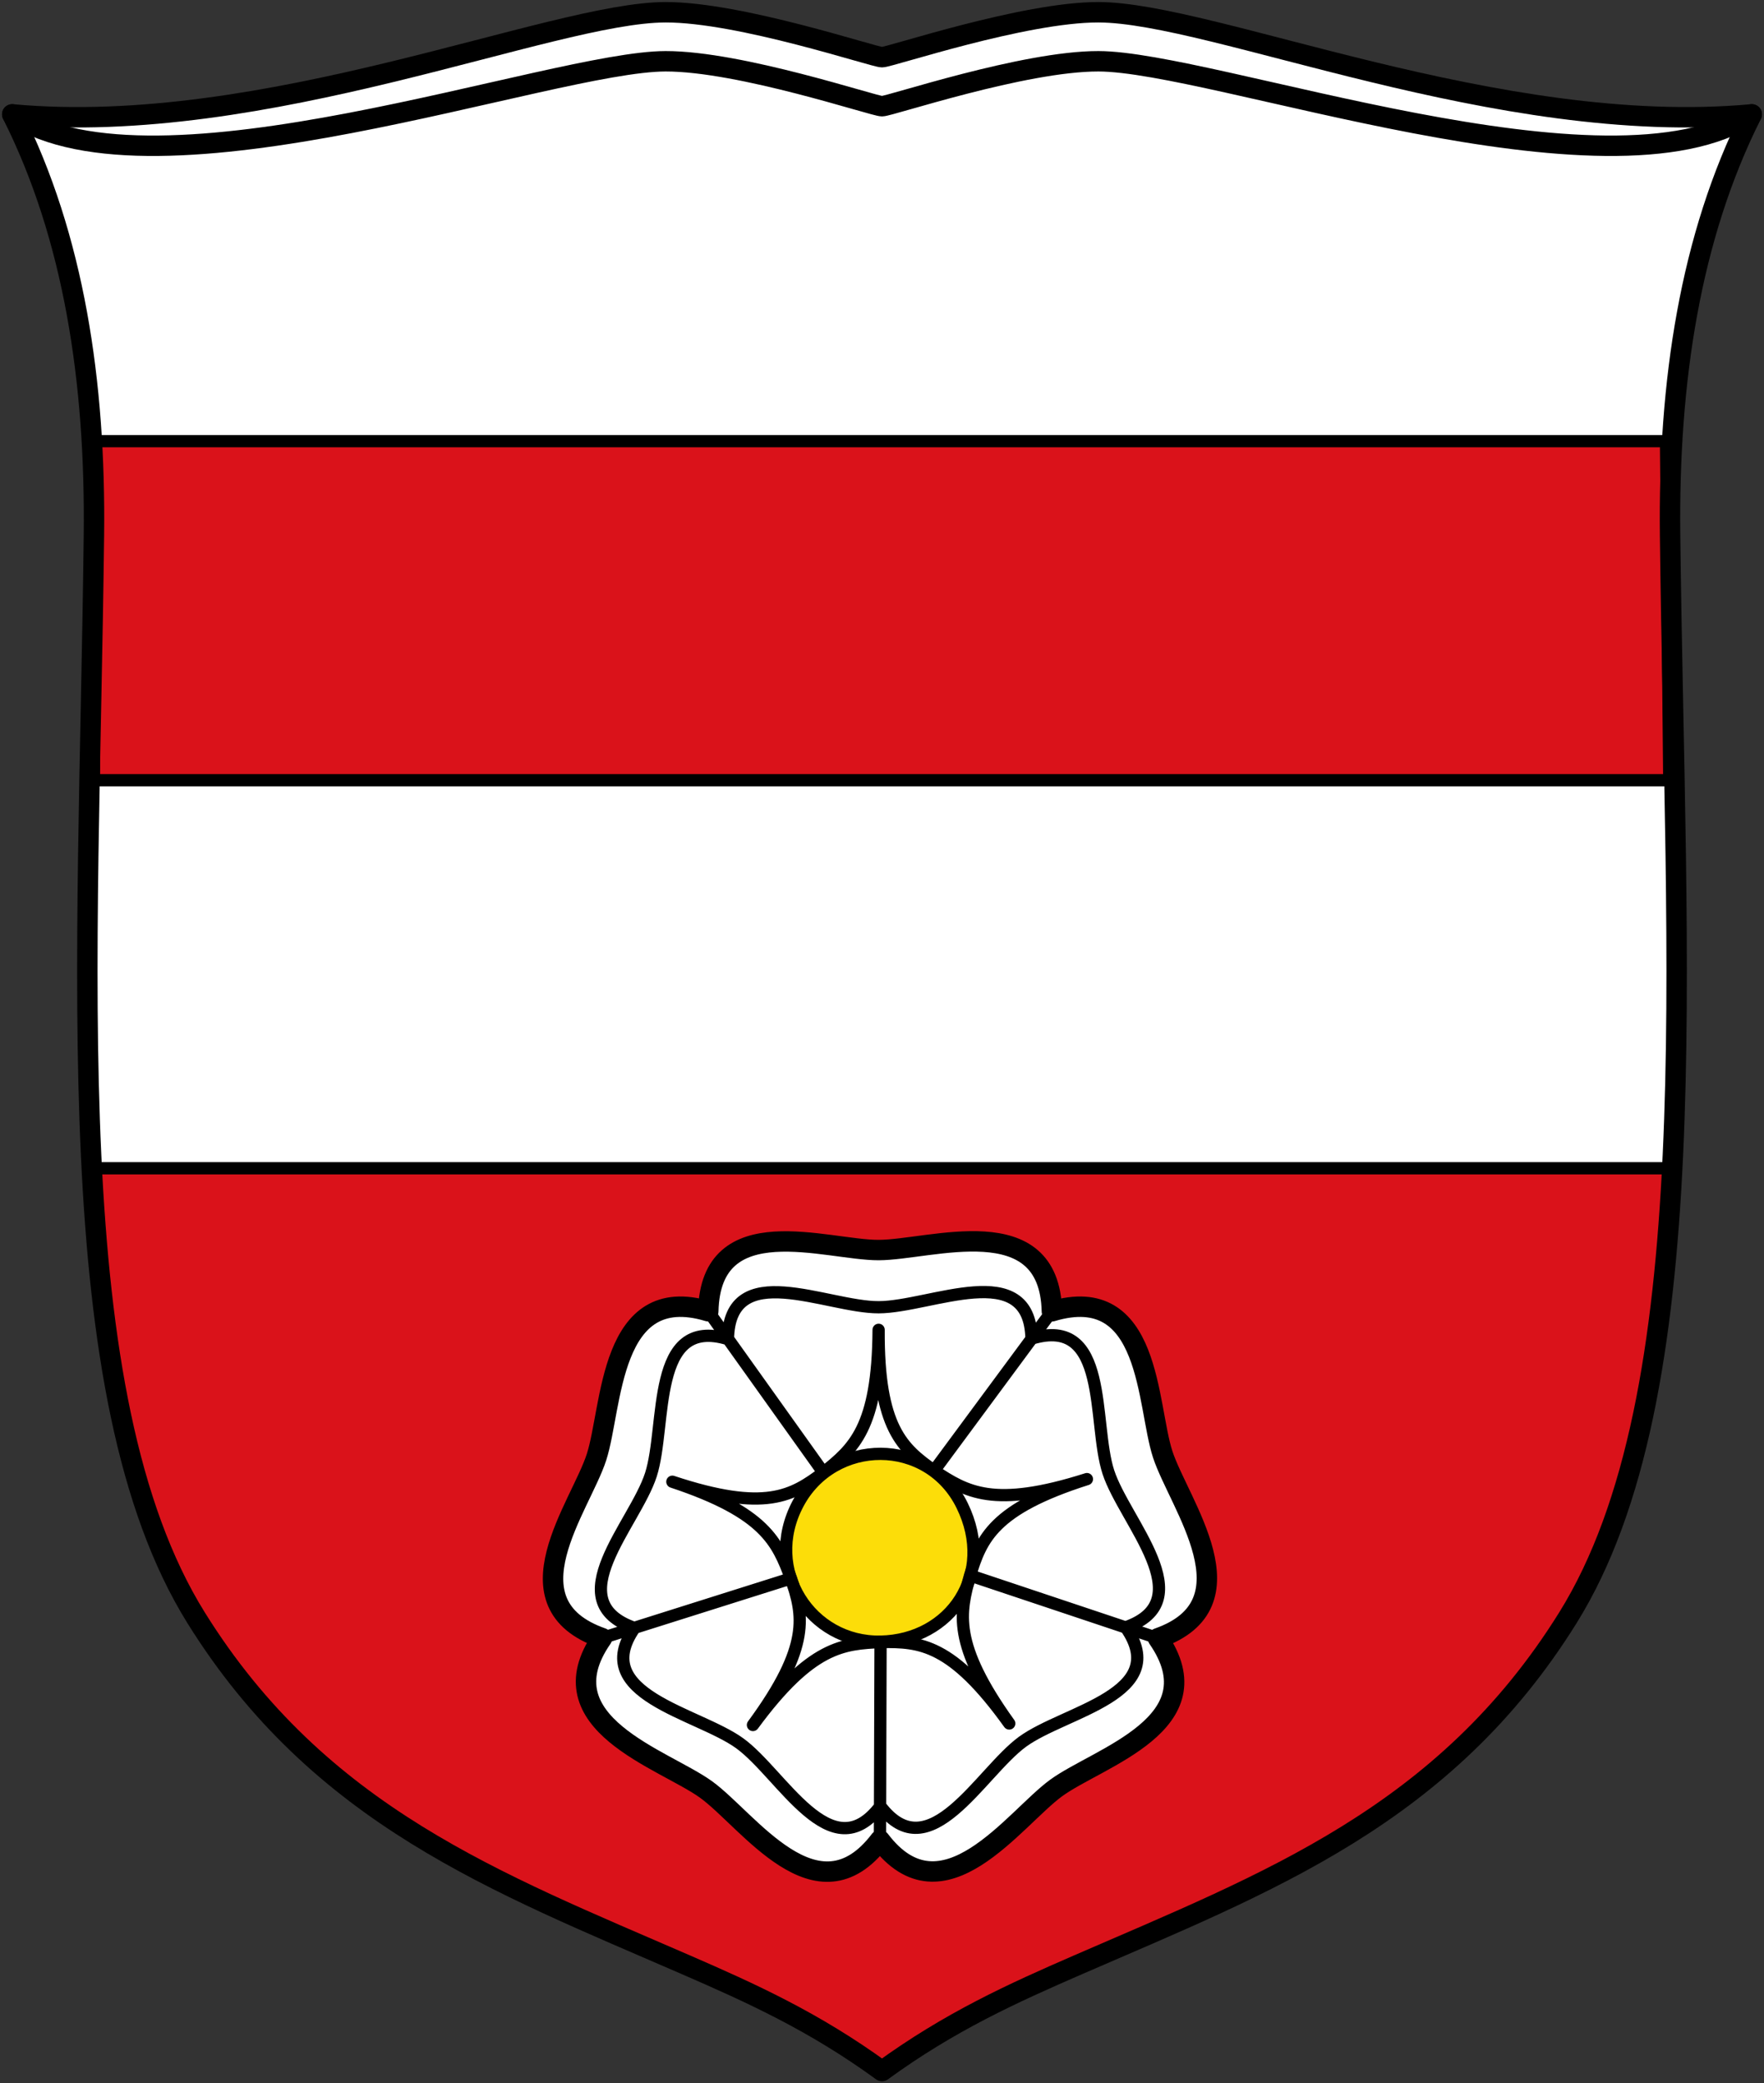
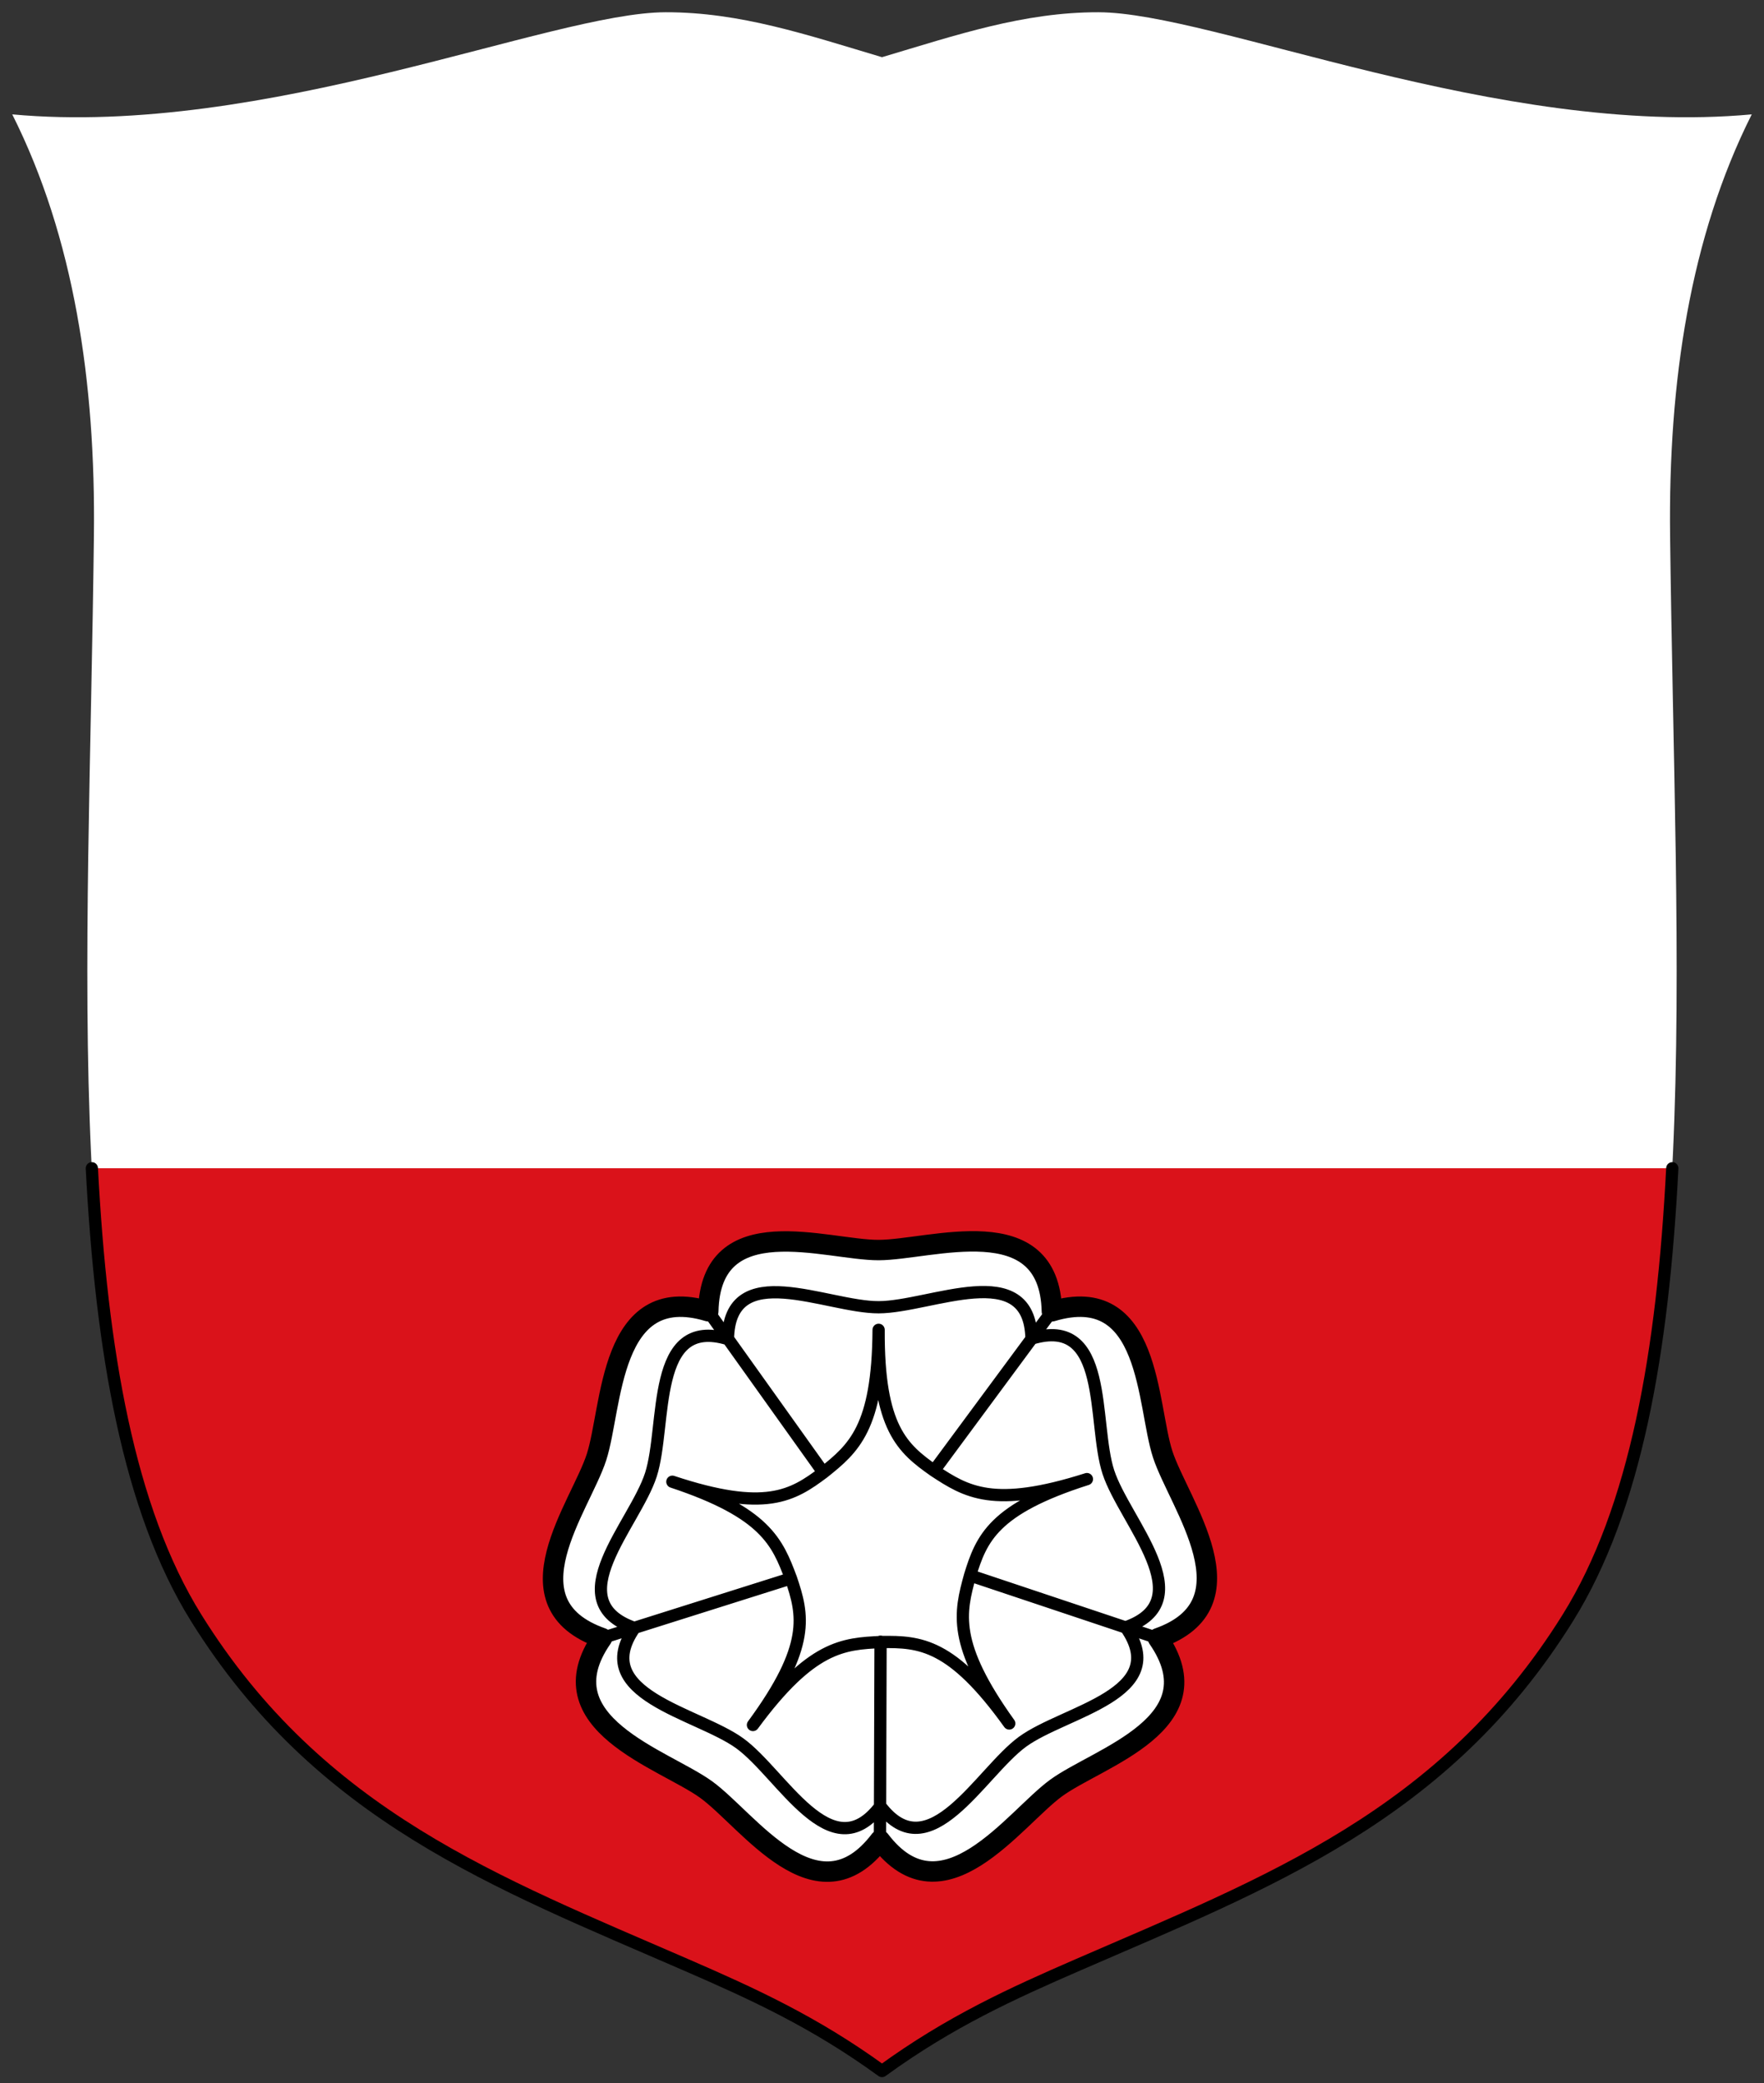
<svg xmlns="http://www.w3.org/2000/svg" version="1.0" width="432" height="510">
  <rect width="100%" height="100%" fill="#333333" stroke="none" />
  <path d="M163 3c-28.065.044-97.937 30.704-160 25 15.132 30.093 20.433 65.556 20 103-1.222 105.788-8.953 210.44 25 265 30.25 48.61 73.757 64.896 120 85 15.902 6.913 31.333 13.868 48 26 16.667-12.132 32.098-19.087 48-26 46.243-20.104 89.75-36.39 120-85 33.953-54.56 26.222-159.212 25-265-.433-37.444 4.868-72.907 20-103-62.064 5.704-131.935-24.956-160-25-18.34-.029-34.667 5.551-53 11-18.333-5.449-34.66-11.029-53-11z" fill="#fff" fill-rule="evenodd" />
-   <path d="M22.493 286c2.335 44.626 8.986 83.453 25.507 110 30.25 48.61 73.757 64.896 120 85 15.902 6.913 31.333 13.868 48 26 16.667-12.132 32.098-19.087 48-26 46.243-20.104 89.75-36.39 120-85 16.6-26.675 23.236-65.099 25.54-110z" fill="#da121a" fill-rule="evenodd" stroke="#000" stroke-width="3" stroke-linecap="round" stroke-linejoin="round" />
-   <path d="M429 28c-35 23-131.935-12.956-160-13-18.34-.029-51 11-53 11s-34.66-11.029-53-11c-28.065.044-125 36-160 13" fill="none" stroke="#000" stroke-width="5" stroke-linecap="round" stroke-linejoin="round" />
-   <path d="M23 108h385l.8 83H23z" fill="#da121a" fill-rule="evenodd" stroke="#000" stroke-width="3" />
+   <path d="M22.493 286c2.335 44.626 8.986 83.453 25.507 110 30.25 48.61 73.757 64.896 120 85 15.902 6.913 31.333 13.868 48 26 16.667-12.132 32.098-19.087 48-26 46.243-20.104 89.75-36.39 120-85 16.6-26.675 23.236-65.099 25.54-110" fill="#da121a" fill-rule="evenodd" stroke="#000" stroke-width="3" stroke-linecap="round" stroke-linejoin="round" />
  <g stroke="#000" stroke-linecap="round" stroke-linejoin="round">
    <path d="M258.639 437.717c-10.32 7.536-27.737 33.033-43.148 12.783-15.411 20.201-32.215-4.928-42.572-12.414-10.356-7.486-39.987-16.171-25.486-37.072-23.97-8.4-5.264-32.148-1.345-44.31 3.92-12.164 3.023-43.029 27.37-35.704.57-25.4 28.935-14.947 41.714-14.978 12.778-.032 41.855-10.422 42.43 14.995 24.35-7.308 23.174 22.899 27.152 35.043 3.98 12.143 22.846 36.586-1.164 44.995 14.46 20.91-14.631 29.125-24.951 36.662z" fill="#fff" fill-rule="evenodd" stroke-width="5" />
-     <path d="M195.431 368.107c8.636-16.232 31.933-16.447 40.199.466 8.266 16.913-2.848 32.984-19.985 33.319-17.136.335-28.85-17.553-20.214-33.785z" fill="#fcdd09" fill-rule="evenodd" stroke-width="3" />
    <path d="M147.433 401.014l46.274-14.61m21.784 64.096l.154-48.608m67.945-.837l-46.025-15.38m20.036-64.658l-28.849 39.02M173.457 321l28.195 39.496m14.244 41.48c9.452-.118 17.245.4 31.265 19.942-14.02-19.542-12.105-27.113-9.596-36.242 2.798-9.036 5.7-16.287 28.617-23.582-22.918 7.295-29.527 3.134-37.43-2.057-7.725-5.437-13.725-10.437-13.58-34.487-.145 24.05-6.145 29.05-13.52 34.946-7.553 5.65-14.163 9.81-36.991 2.242 22.828 7.569 25.73 14.82 29.046 23.666 3.028 8.94 4.944 16.511-9.31 35.884 14.254-19.373 22.047-19.891 31.499-20.312m-.295 40.179c-12.05 15.951-24.096-7.91-34.453-15.395-10.356-7.486-37.125-11.903-25.745-28.22-18.89-6.518.081-25.348 4-37.51 3.919-12.163-.152-38.987 18.871-33.214.348-19.986 24.119-7.763 36.897-7.794 12.78-.032 37.032-12.192 37.436 7.682 19.134-5.846 14.854 20.538 18.833 32.682 3.978 12.143 23.038 31.451 4.247 37.986 11.458 16.399-14.957 20.482-25.277 28.019-10.32 7.536-22.793 31.63-34.81 15.764" fill="none" stroke-width="3" />
  </g>
-   <path d="M163 3c-28.065.044-97.937 30.704-160 25 15.132 30.093 20.433 65.556 20 103-1.222 105.788-8.953 210.44 25 265 30.25 48.61 73.757 64.896 120 85 15.902 6.913 31.333 13.868 48 26 16.667-12.132 32.098-19.087 48-26 46.243-20.104 89.75-36.39 120-85 33.953-54.56 26.222-159.212 25-265-.433-37.444 4.868-72.907 20-103-62.064 5.704-131.935-24.956-160-25-18.34-.029-51 11-53 11S181.34 2.971 163 3z" fill="none" stroke="#000" stroke-width="5" stroke-linecap="round" stroke-linejoin="round" />
</svg>